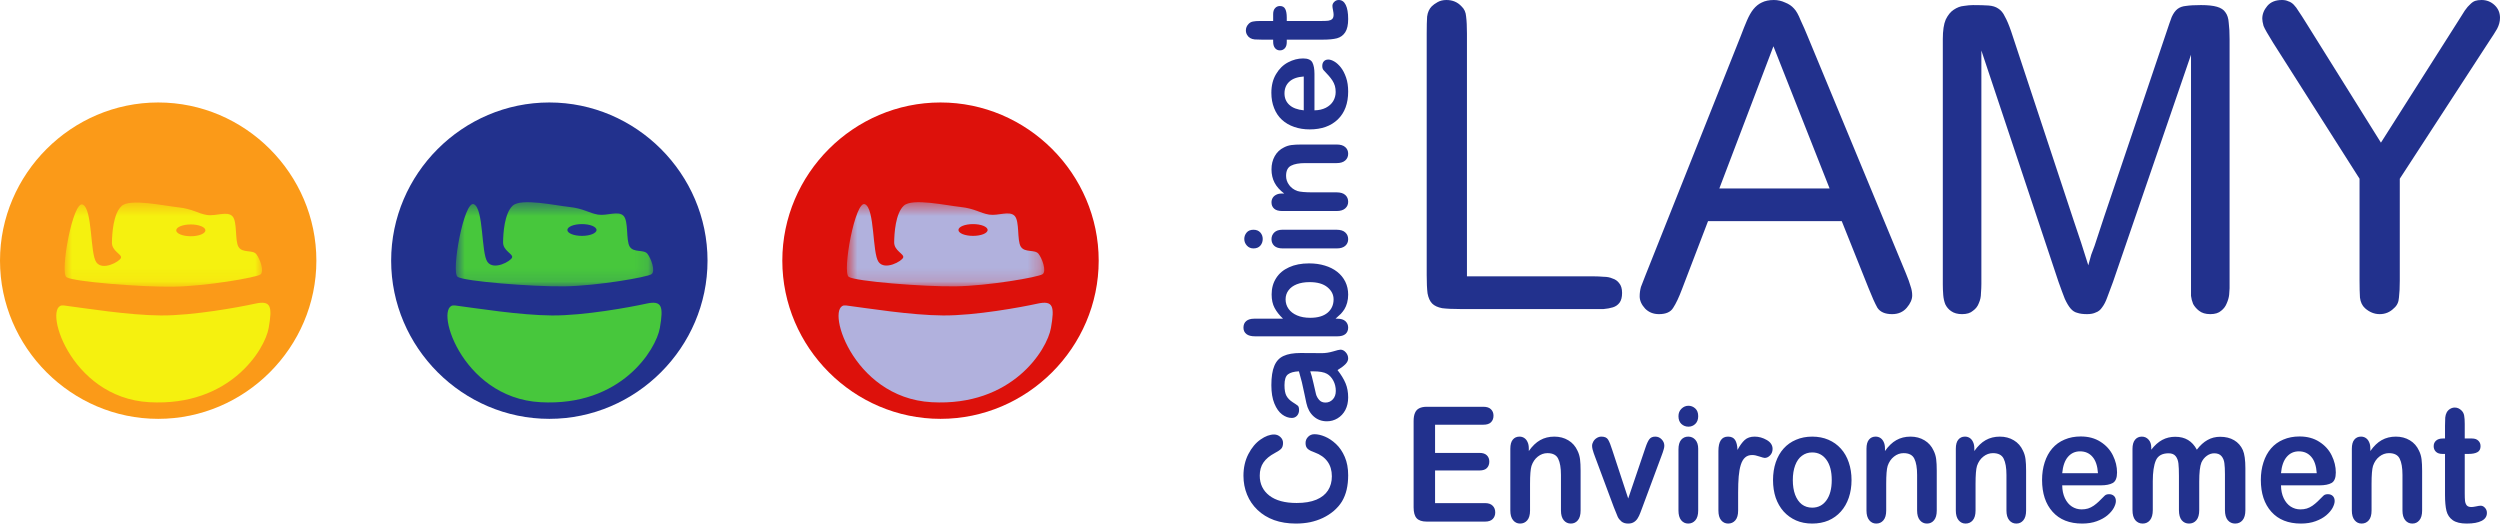
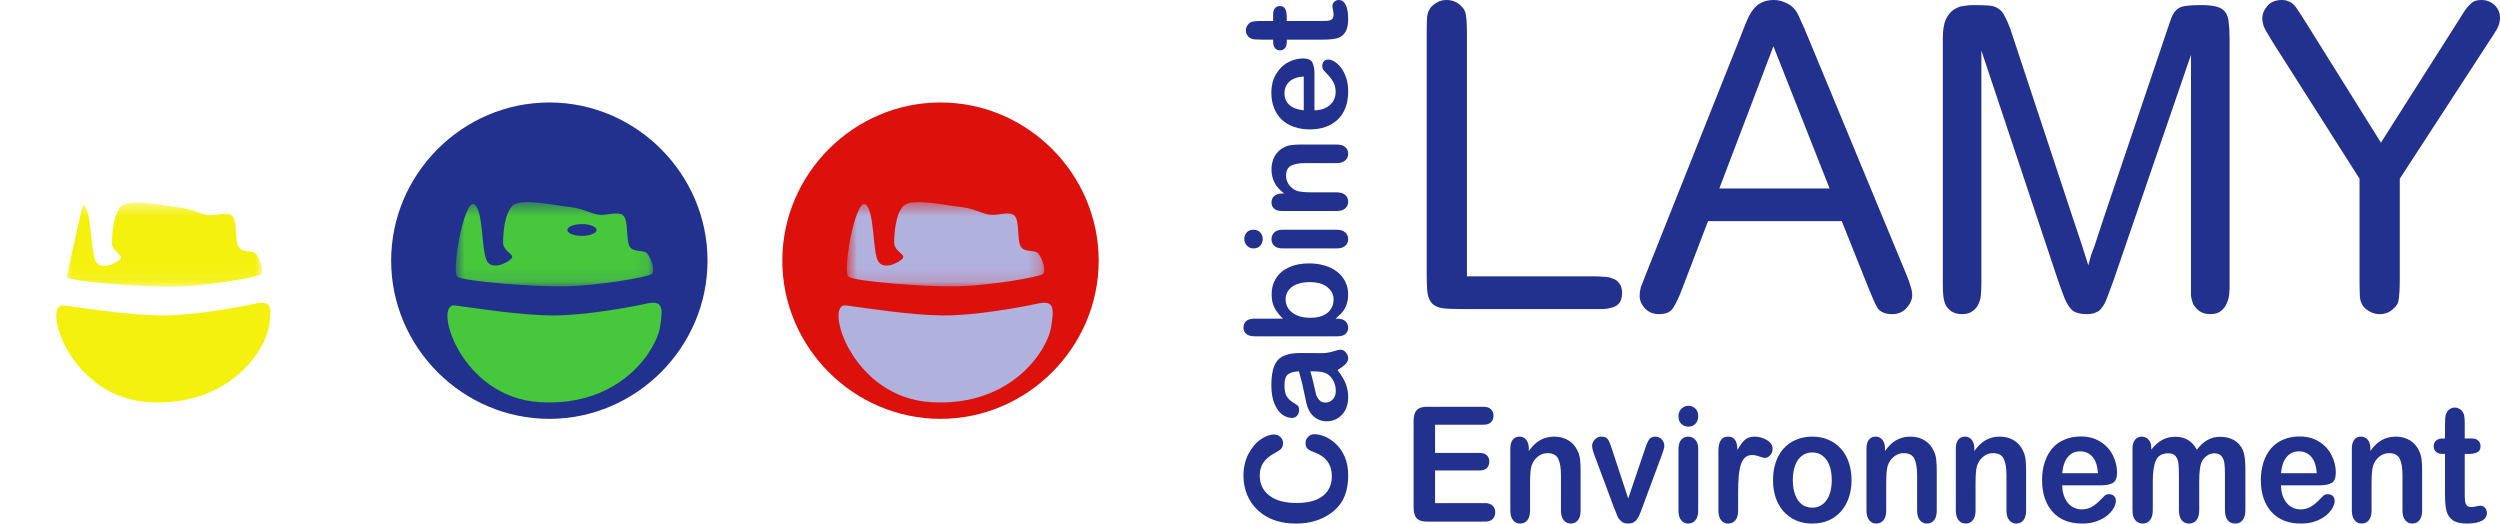
<svg xmlns="http://www.w3.org/2000/svg" width="191" height="40" viewBox="0 0 191 40" fill="none">
  <path d="M112.075 21.113V2.562C112.075 2.022 112.054 1.589 112.011 1.265C111.99 0.941 111.872 0.681 111.659 0.486C111.36 0.162 110.975 0 110.505 0C110.249 0 110.025 0.054 109.833 0.162C109.641 0.27 109.491 0.378 109.384 0.486C109.192 0.681 109.075 0.941 109.032 1.265C109.011 1.568 109 2 109 2.562V21.016C109 21.6 109.021 22.065 109.064 22.411C109.128 22.756 109.246 23.016 109.416 23.189C109.587 23.362 109.844 23.481 110.185 23.546C110.527 23.589 110.986 23.611 111.563 23.611H121.781C122.037 23.611 122.282 23.611 122.517 23.611C122.774 23.589 123.009 23.546 123.222 23.481C123.436 23.416 123.606 23.297 123.735 23.124C123.863 22.951 123.927 22.703 123.927 22.378C123.927 22.054 123.852 21.805 123.703 21.632C123.574 21.459 123.404 21.34 123.19 21.276C122.998 21.189 122.774 21.146 122.517 21.146C122.261 21.124 122.016 21.113 121.781 21.113L112.075 21.113ZM140.711 16.897L142.761 22.021C143.017 22.67 143.241 23.167 143.433 23.513C143.647 23.838 144.021 24 144.555 24C145.024 24 145.398 23.838 145.676 23.513C145.953 23.189 146.092 22.875 146.092 22.573C146.092 22.335 146.049 22.097 145.964 21.859C145.9 21.622 145.782 21.297 145.612 20.886L138.084 2.724C137.935 2.357 137.764 1.968 137.572 1.557C137.401 1.124 137.23 0.822 137.059 0.649C136.888 0.454 136.664 0.303 136.386 0.195C136.109 0.065 135.82 0 135.522 0C135.158 0 134.849 0.065 134.593 0.195C134.358 0.303 134.144 0.476 133.952 0.714C133.781 0.93 133.621 1.211 133.471 1.557C133.322 1.903 133.162 2.303 132.991 2.757L125.72 21.016C125.57 21.384 125.453 21.686 125.367 21.924C125.303 22.162 125.271 22.4 125.271 22.638C125.271 22.962 125.41 23.276 125.688 23.578C125.965 23.859 126.318 24 126.745 24C127.279 24 127.642 23.838 127.834 23.513C128.047 23.189 128.272 22.713 128.507 22.086L130.493 16.897L140.711 16.897ZM131.357 14.4L135.49 3.535L139.782 14.4H131.357ZM148.431 21.73C148.431 21.989 148.441 22.259 148.463 22.541C148.484 22.8 148.537 23.038 148.623 23.254C148.729 23.47 148.879 23.643 149.071 23.773C149.285 23.924 149.562 24 149.904 24C150.267 24 150.545 23.913 150.737 23.741C150.95 23.589 151.1 23.395 151.185 23.157C151.292 22.919 151.345 22.67 151.345 22.411C151.367 22.13 151.377 21.892 151.377 21.697V3.86L157.271 21.535C157.463 22.076 157.624 22.508 157.752 22.832C157.901 23.157 158.051 23.405 158.2 23.578C158.35 23.751 158.52 23.859 158.713 23.903C158.905 23.968 159.15 24 159.449 24C159.727 24 159.951 23.957 160.122 23.87C160.314 23.805 160.474 23.676 160.603 23.481C160.752 23.286 160.88 23.038 160.987 22.735C161.115 22.411 161.265 22.011 161.435 21.535L167.393 4.184V22.151C167.393 22.238 167.393 22.389 167.393 22.605C167.415 22.8 167.468 23.005 167.554 23.221C167.66 23.416 167.81 23.589 168.002 23.74C168.216 23.913 168.504 24 168.867 24C169.23 24 169.507 23.913 169.7 23.74C169.892 23.589 170.031 23.405 170.116 23.189C170.223 22.951 170.287 22.724 170.308 22.508C170.33 22.292 170.34 22.13 170.34 22.021V2.983C170.34 2.486 170.319 2.075 170.276 1.751C170.255 1.405 170.169 1.134 170.02 0.94C169.892 0.745 169.678 0.605 169.379 0.518C169.08 0.432 168.675 0.388 168.162 0.388C167.671 0.388 167.287 0.41 167.009 0.453C166.753 0.475 166.539 0.551 166.368 0.68C166.198 0.81 166.048 1.015 165.92 1.297C165.813 1.578 165.674 1.978 165.504 2.497L160.763 16.54C160.571 17.102 160.421 17.556 160.314 17.902C160.208 18.226 160.111 18.518 160.026 18.778C159.941 19.015 159.855 19.242 159.77 19.459C159.706 19.675 159.631 19.945 159.546 20.27C159.375 19.707 159.193 19.134 159.001 18.551C158.809 17.967 158.617 17.394 158.424 16.832L153.652 2.399C153.481 1.902 153.321 1.524 153.171 1.264C153.043 0.983 152.872 0.778 152.659 0.648C152.467 0.518 152.221 0.443 151.922 0.421C151.623 0.399 151.228 0.389 150.737 0.389C150.545 0.389 150.31 0.41 150.032 0.453C149.776 0.475 149.52 0.572 149.263 0.745C149.028 0.897 148.826 1.145 148.655 1.491C148.505 1.837 148.431 2.334 148.431 2.983L148.431 21.73ZM180.269 13.654V21.438C180.269 21.957 180.28 22.389 180.301 22.735C180.344 23.081 180.472 23.351 180.686 23.546C181.027 23.849 181.401 24 181.807 24C182.234 24 182.597 23.849 182.896 23.546C183.131 23.351 183.259 23.081 183.28 22.735C183.323 22.389 183.344 21.957 183.344 21.438V13.654L190.199 3.114C190.434 2.768 190.626 2.465 190.776 2.206C190.925 1.924 191 1.643 191 1.362C191 0.973 190.861 0.649 190.584 0.389C190.306 0.13 189.975 0 189.591 0C189.398 0 189.238 0.022 189.11 0.065C188.982 0.108 188.854 0.195 188.726 0.324C188.598 0.433 188.459 0.595 188.309 0.811C188.181 1.027 188.01 1.297 187.797 1.622L181.903 10.898L176.169 1.719C175.956 1.373 175.774 1.092 175.625 0.876C175.497 0.66 175.369 0.487 175.24 0.357C175.112 0.227 174.974 0.141 174.824 0.097C174.696 0.033 174.536 0 174.344 0C173.852 0 173.479 0.152 173.222 0.454C172.966 0.757 172.838 1.081 172.838 1.427C172.838 1.557 172.87 1.741 172.934 1.979C173.02 2.195 173.265 2.627 173.671 3.276L180.269 13.654Z" fill="#22318D" />
  <path d="M113.331 32.448H109.639V34.602H113.038C113.288 34.602 113.474 34.664 113.596 34.788C113.721 34.908 113.783 35.067 113.783 35.267C113.783 35.466 113.722 35.63 113.601 35.757C113.48 35.881 113.292 35.943 113.038 35.943H109.639V38.438H113.458C113.715 38.438 113.908 38.504 114.037 38.636C114.169 38.763 114.236 38.935 114.236 39.15C114.236 39.358 114.169 39.527 114.037 39.659C113.908 39.786 113.715 39.85 113.458 39.85H109.004C108.647 39.85 108.39 39.765 108.232 39.593C108.077 39.422 108 39.144 108 38.761V32.167C108 31.912 108.035 31.704 108.105 31.545C108.175 31.381 108.283 31.263 108.43 31.192C108.581 31.116 108.773 31.078 109.004 31.078H113.331C113.592 31.078 113.785 31.142 113.91 31.269C114.039 31.393 114.103 31.557 114.103 31.76C114.103 31.968 114.039 32.135 113.91 32.263C113.785 32.386 113.592 32.448 113.331 32.448ZM116.801 34.261V34.459C117.066 34.08 117.355 33.803 117.668 33.627C117.984 33.447 118.347 33.358 118.755 33.358C119.152 33.358 119.507 33.451 119.82 33.639C120.133 33.826 120.366 34.092 120.521 34.435C120.62 34.634 120.684 34.85 120.714 35.081C120.743 35.312 120.758 35.608 120.758 35.967V39.007C120.758 39.334 120.688 39.581 120.548 39.749C120.412 39.916 120.234 40 120.013 40C119.789 40 119.607 39.914 119.467 39.743C119.327 39.571 119.257 39.326 119.257 39.007V36.284C119.257 35.745 119.187 35.334 119.047 35.051C118.911 34.764 118.637 34.62 118.225 34.62C117.957 34.62 117.712 34.708 117.491 34.883C117.271 35.055 117.109 35.292 117.006 35.596C116.932 35.839 116.895 36.294 116.895 36.96V39.007C116.895 39.338 116.824 39.587 116.68 39.755C116.54 39.918 116.358 40 116.134 40C115.917 40 115.738 39.914 115.599 39.742C115.459 39.571 115.389 39.326 115.389 39.007V34.285C115.389 33.974 115.451 33.742 115.576 33.591C115.702 33.435 115.873 33.358 116.09 33.358C116.222 33.358 116.342 33.391 116.448 33.459C116.555 33.527 116.64 33.629 116.702 33.764C116.768 33.9 116.801 34.066 116.801 34.261ZM123.175 34.375L124.395 38.085L125.708 34.213C125.811 33.902 125.912 33.683 126.011 33.555C126.111 33.423 126.262 33.358 126.464 33.358C126.655 33.358 126.817 33.427 126.949 33.567C127.086 33.707 127.154 33.868 127.154 34.052C127.154 34.123 127.141 34.207 127.115 34.303C127.093 34.399 127.065 34.489 127.032 34.572C127.003 34.656 126.968 34.752 126.927 34.86L125.482 38.749C125.441 38.861 125.388 39.002 125.322 39.174C125.259 39.346 125.187 39.493 125.106 39.617C125.029 39.736 124.932 39.83 124.814 39.898C124.7 39.966 124.56 40 124.395 40C124.181 40 124.01 39.948 123.881 39.844C123.756 39.736 123.662 39.621 123.6 39.497C123.541 39.37 123.44 39.12 123.296 38.749L121.862 34.901C121.829 34.806 121.794 34.71 121.757 34.614C121.724 34.519 121.694 34.421 121.669 34.321C121.647 34.221 121.635 34.136 121.635 34.064C121.635 33.952 121.667 33.842 121.729 33.735C121.792 33.623 121.878 33.533 121.989 33.465C122.099 33.394 122.219 33.358 122.347 33.358C122.597 33.358 122.769 33.435 122.86 33.591C122.956 33.746 123.061 34.008 123.175 34.375ZM129.742 34.285V39.007C129.742 39.334 129.67 39.581 129.527 39.749C129.383 39.916 129.201 40 128.98 40C128.76 40 128.579 39.914 128.439 39.743C128.303 39.571 128.235 39.326 128.235 39.007V34.333C128.235 34.01 128.303 33.767 128.439 33.603C128.579 33.44 128.76 33.358 128.98 33.358C129.201 33.358 129.383 33.44 129.527 33.603C129.67 33.767 129.742 33.994 129.742 34.285ZM128.997 32.598C128.787 32.598 128.607 32.528 128.456 32.388C128.309 32.249 128.235 32.051 128.235 31.796C128.235 31.564 128.311 31.375 128.462 31.227C128.616 31.076 128.794 31 128.997 31C129.192 31 129.365 31.068 129.515 31.203C129.666 31.339 129.742 31.537 129.742 31.796C129.742 32.047 129.668 32.245 129.521 32.388C129.374 32.528 129.199 32.598 128.997 32.598ZM132.793 37.642V39.007C132.793 39.338 132.722 39.587 132.578 39.755C132.435 39.918 132.253 40 132.032 40C131.815 40 131.636 39.916 131.497 39.748C131.357 39.581 131.287 39.334 131.287 39.007V34.459C131.287 33.725 131.531 33.358 132.021 33.358C132.271 33.358 132.451 33.443 132.562 33.615C132.672 33.786 132.733 34.04 132.744 34.375C132.924 34.04 133.108 33.786 133.295 33.615C133.487 33.443 133.741 33.358 134.057 33.358C134.373 33.358 134.681 33.443 134.979 33.615C135.276 33.786 135.425 34.014 135.425 34.297C135.425 34.497 135.361 34.662 135.232 34.794C135.107 34.921 134.971 34.985 134.824 34.985C134.769 34.985 134.635 34.949 134.421 34.877C134.211 34.802 134.026 34.764 133.864 34.764C133.643 34.764 133.463 34.828 133.323 34.955C133.183 35.079 133.075 35.264 132.997 35.512C132.92 35.759 132.867 36.054 132.837 36.398C132.808 36.737 132.793 37.151 132.793 37.642ZM141.457 36.679C141.457 37.165 141.387 37.614 141.247 38.025C141.107 38.436 140.905 38.789 140.64 39.084C140.375 39.38 140.059 39.607 139.691 39.767C139.323 39.922 138.909 40 138.45 40C137.993 40 137.583 39.92 137.219 39.761C136.855 39.601 136.538 39.373 136.27 39.078C136.005 38.779 135.803 38.428 135.663 38.025C135.527 37.618 135.459 37.169 135.459 36.679C135.459 36.184 135.529 35.731 135.668 35.32C135.808 34.91 136.009 34.558 136.27 34.267C136.531 33.976 136.847 33.753 137.219 33.597C137.591 33.437 138.001 33.358 138.45 33.358C138.906 33.358 139.32 33.437 139.691 33.597C140.063 33.757 140.381 33.984 140.646 34.279C140.911 34.574 141.111 34.925 141.247 35.332C141.387 35.739 141.457 36.188 141.457 36.679ZM139.945 36.679C139.945 36.013 139.809 35.494 139.537 35.123C139.268 34.752 138.906 34.566 138.449 34.566C138.155 34.566 137.896 34.65 137.671 34.818C137.447 34.981 137.274 35.225 137.153 35.548C137.031 35.871 136.971 36.248 136.971 36.679C136.971 37.106 137.029 37.479 137.147 37.798C137.269 38.117 137.44 38.362 137.66 38.534C137.885 38.701 138.148 38.785 138.45 38.785C138.906 38.785 139.268 38.6 139.537 38.229C139.809 37.854 139.945 37.337 139.945 36.679ZM144.012 34.261V34.459C144.277 34.08 144.565 33.802 144.878 33.627C145.195 33.447 145.557 33.358 145.965 33.358C146.363 33.358 146.718 33.451 147.03 33.639C147.343 33.826 147.577 34.092 147.731 34.435C147.83 34.634 147.895 34.849 147.924 35.081C147.954 35.312 147.968 35.608 147.968 35.967V39.006C147.968 39.334 147.898 39.581 147.759 39.748C147.623 39.916 147.444 40 147.223 40C146.999 40 146.817 39.914 146.677 39.742C146.537 39.571 146.467 39.325 146.467 39.006V36.284C146.467 35.745 146.398 35.334 146.258 35.051C146.122 34.764 145.848 34.62 145.436 34.62C145.167 34.62 144.922 34.708 144.702 34.883C144.481 35.055 144.319 35.292 144.216 35.596C144.142 35.839 144.106 36.294 144.106 36.96V39.006C144.106 39.337 144.034 39.587 143.89 39.754C143.751 39.918 143.569 40 143.344 40C143.127 40 142.949 39.914 142.809 39.742C142.669 39.571 142.599 39.325 142.599 39.006V34.285C142.599 33.974 142.662 33.742 142.787 33.591C142.912 33.435 143.083 33.357 143.3 33.357C143.432 33.357 143.552 33.391 143.659 33.459C143.765 33.527 143.85 33.629 143.913 33.764C143.979 33.9 144.012 34.066 144.012 34.261ZM150.838 34.261V34.459C151.103 34.08 151.391 33.802 151.704 33.627C152.02 33.447 152.383 33.358 152.791 33.358C153.188 33.358 153.543 33.451 153.856 33.639C154.169 33.826 154.402 34.092 154.557 34.435C154.656 34.634 154.721 34.849 154.75 35.081C154.78 35.312 154.794 35.608 154.794 35.967V39.006C154.794 39.334 154.724 39.581 154.585 39.748C154.448 39.916 154.27 40 154.049 40C153.825 40 153.643 39.914 153.503 39.742C153.363 39.571 153.293 39.325 153.293 39.006V36.284C153.293 35.745 153.223 35.334 153.084 35.051C152.948 34.764 152.673 34.62 152.261 34.62C151.993 34.62 151.748 34.708 151.528 34.883C151.307 35.055 151.145 35.292 151.042 35.596C150.968 35.839 150.932 36.294 150.932 36.96V39.006C150.932 39.337 150.86 39.587 150.716 39.754C150.577 39.918 150.394 40 150.17 40C149.953 40 149.775 39.914 149.635 39.742C149.495 39.571 149.425 39.325 149.425 39.006V34.285C149.425 33.974 149.488 33.742 149.613 33.591C149.738 33.435 149.909 33.357 150.126 33.357C150.258 33.357 150.378 33.391 150.485 33.459C150.591 33.527 150.676 33.629 150.738 33.764C150.805 33.9 150.838 34.066 150.838 34.261ZM160.5 37.08H157.553C157.557 37.451 157.625 37.778 157.758 38.061C157.894 38.344 158.072 38.558 158.293 38.701C158.517 38.845 158.764 38.917 159.032 38.917C159.212 38.917 159.376 38.895 159.523 38.851C159.674 38.803 159.819 38.731 159.959 38.635C160.099 38.536 160.228 38.43 160.346 38.318C160.463 38.207 160.616 38.055 160.804 37.864C160.881 37.792 160.991 37.756 161.135 37.756C161.289 37.756 161.414 37.802 161.51 37.893C161.606 37.985 161.653 38.115 161.653 38.282C161.653 38.43 161.6 38.603 161.493 38.803C161.387 38.998 161.225 39.188 161.008 39.371C160.794 39.551 160.524 39.701 160.197 39.82C159.873 39.94 159.499 40 159.076 40C158.109 40 157.356 39.701 156.819 39.102C156.282 38.504 156.014 37.692 156.014 36.667C156.014 36.184 156.08 35.737 156.212 35.326C156.345 34.911 156.538 34.556 156.792 34.261C157.046 33.966 157.358 33.741 157.73 33.585C158.101 33.425 158.513 33.346 158.966 33.346C159.554 33.346 160.058 33.481 160.478 33.752C160.901 34.02 161.217 34.367 161.427 34.794C161.637 35.221 161.742 35.656 161.742 36.098C161.742 36.509 161.633 36.776 161.416 36.9C161.199 37.02 160.894 37.08 160.5 37.08ZM157.553 36.152H160.285C160.248 35.594 160.108 35.177 159.866 34.901C159.626 34.622 159.31 34.483 158.916 34.483C158.541 34.483 158.232 34.624 157.989 34.907C157.75 35.187 157.605 35.602 157.553 36.152ZM168.021 36.798V38.971C168.021 39.314 167.95 39.571 167.806 39.742C167.663 39.914 167.473 40 167.238 40C167.01 40 166.824 39.914 166.68 39.742C166.541 39.571 166.471 39.314 166.471 38.971V36.367C166.471 35.957 166.458 35.638 166.432 35.41C166.406 35.183 166.336 34.997 166.222 34.854C166.108 34.706 165.928 34.632 165.682 34.632C165.189 34.632 164.863 34.816 164.705 35.183C164.55 35.55 164.473 36.076 164.473 36.763V38.971C164.473 39.31 164.401 39.567 164.258 39.743C164.118 39.914 163.932 40 163.701 40C163.472 40 163.285 39.914 163.138 39.743C162.994 39.567 162.922 39.31 162.922 38.971V34.297C162.922 33.99 162.987 33.757 163.116 33.597C163.248 33.437 163.421 33.358 163.634 33.358C163.84 33.358 164.011 33.433 164.147 33.585C164.287 33.733 164.357 33.938 164.357 34.201V34.357C164.618 34.018 164.898 33.769 165.196 33.609C165.494 33.449 165.825 33.37 166.189 33.37C166.568 33.37 166.894 33.451 167.166 33.615C167.438 33.779 167.663 34.026 167.839 34.357C168.093 34.022 168.365 33.775 168.656 33.615C168.946 33.451 169.268 33.37 169.622 33.37C170.034 33.37 170.389 33.457 170.687 33.633C170.984 33.808 171.207 34.06 171.354 34.387C171.483 34.682 171.547 35.147 171.547 35.781V38.971C171.547 39.314 171.476 39.571 171.332 39.742C171.189 39.914 170.999 40 170.764 40C170.536 40 170.348 39.914 170.201 39.742C170.057 39.567 169.986 39.31 169.986 38.971V36.224C169.986 35.873 169.971 35.592 169.942 35.38C169.916 35.169 169.842 34.991 169.721 34.848C169.599 34.704 169.415 34.632 169.169 34.632C168.97 34.632 168.781 34.696 168.601 34.824C168.424 34.951 168.286 35.123 168.187 35.338C168.076 35.614 168.021 36.1 168.021 36.798ZM177.214 37.08H174.268C174.271 37.451 174.34 37.778 174.472 38.061C174.608 38.344 174.786 38.558 175.007 38.701C175.232 38.845 175.478 38.917 175.747 38.917C175.927 38.917 176.091 38.895 176.238 38.851C176.389 38.803 176.534 38.731 176.674 38.635C176.813 38.536 176.942 38.43 177.06 38.318C177.178 38.207 177.33 38.055 177.518 37.864C177.595 37.792 177.706 37.756 177.849 37.756C178.004 37.756 178.129 37.802 178.224 37.893C178.32 37.985 178.368 38.115 178.368 38.282C178.368 38.43 178.314 38.603 178.208 38.803C178.101 38.998 177.939 39.188 177.722 39.371C177.509 39.551 177.238 39.701 176.911 39.82C176.587 39.94 176.214 40 175.791 40C174.823 40 174.071 39.701 173.534 39.102C172.997 38.504 172.728 37.692 172.728 36.667C172.728 36.184 172.794 35.737 172.927 35.326C173.059 34.911 173.252 34.556 173.506 34.261C173.76 33.966 174.073 33.741 174.444 33.585C174.816 33.425 175.228 33.346 175.68 33.346C176.269 33.346 176.773 33.481 177.192 33.752C177.615 34.02 177.932 34.367 178.141 34.794C178.351 35.221 178.456 35.656 178.456 36.098C178.456 36.509 178.347 36.776 178.13 36.9C177.913 37.02 177.608 37.08 177.214 37.08ZM174.268 36.152H176.999C176.963 35.594 176.823 35.177 176.58 34.901C176.341 34.622 176.024 34.483 175.631 34.483C175.256 34.483 174.947 34.624 174.704 34.907C174.465 35.187 174.319 35.602 174.268 36.152ZM181.094 34.261V34.459C181.359 34.08 181.647 33.802 181.96 33.627C182.276 33.447 182.639 33.358 183.047 33.358C183.444 33.358 183.799 33.451 184.112 33.639C184.425 33.826 184.658 34.092 184.813 34.435C184.912 34.634 184.977 34.849 185.006 35.081C185.035 35.312 185.05 35.608 185.05 35.967V39.006C185.05 39.334 184.98 39.581 184.84 39.748C184.704 39.916 184.526 40 184.305 40C184.081 40 183.899 39.914 183.759 39.742C183.619 39.571 183.549 39.325 183.549 39.006V36.284C183.549 35.745 183.479 35.334 183.34 35.051C183.203 34.764 182.929 34.62 182.517 34.62C182.249 34.62 182.004 34.708 181.783 34.883C181.563 35.055 181.401 35.292 181.298 35.596C181.224 35.839 181.187 36.294 181.187 36.96V39.006C181.187 39.337 181.116 39.587 180.972 39.754C180.832 39.918 180.65 40 180.426 40C180.209 40 180.03 39.914 179.891 39.742C179.751 39.571 179.681 39.325 179.681 39.006V34.285C179.681 33.974 179.744 33.742 179.869 33.591C179.994 33.435 180.165 33.357 180.382 33.357C180.514 33.357 180.634 33.391 180.74 33.459C180.847 33.527 180.932 33.629 180.994 33.764C181.061 33.9 181.094 34.066 181.094 34.261ZM186.634 33.501H186.799V32.52C186.799 32.257 186.805 32.051 186.816 31.903C186.831 31.752 186.867 31.622 186.926 31.515C186.985 31.403 187.07 31.313 187.18 31.245C187.291 31.173 187.414 31.137 187.55 31.137C187.741 31.137 187.914 31.215 188.069 31.371C188.172 31.475 188.236 31.602 188.262 31.754C188.291 31.901 188.306 32.113 188.306 32.388V33.501H188.858C189.071 33.501 189.233 33.557 189.343 33.669C189.457 33.776 189.514 33.916 189.514 34.088C189.514 34.307 189.433 34.461 189.272 34.548C189.113 34.636 188.885 34.68 188.587 34.68H188.306V37.684C188.306 37.939 188.313 38.137 188.328 38.276C188.346 38.412 188.391 38.524 188.46 38.612C188.534 38.695 188.652 38.737 188.814 38.737C188.902 38.737 189.021 38.721 189.172 38.689C189.323 38.654 189.441 38.636 189.525 38.636C189.647 38.636 189.755 38.689 189.851 38.797C189.95 38.901 190 39.03 190 39.186C190 39.449 189.868 39.651 189.603 39.79C189.338 39.93 188.957 40 188.46 40C187.99 40 187.633 39.914 187.39 39.742C187.147 39.571 186.987 39.334 186.91 39.031C186.836 38.727 186.799 38.322 186.799 37.816V34.68H186.601C186.384 34.68 186.218 34.624 186.104 34.513C185.99 34.401 185.933 34.259 185.933 34.088C185.933 33.916 185.992 33.776 186.11 33.669C186.231 33.557 186.406 33.501 186.634 33.501Z" fill="#22318D" />
  <path d="M100.425 33.174C100.671 33.174 100.938 33.235 101.227 33.357C101.512 33.475 101.793 33.663 102.071 33.921C102.346 34.179 102.569 34.508 102.741 34.908C102.914 35.308 103 35.775 103 36.308C103 36.712 102.961 37.079 102.884 37.41C102.806 37.74 102.687 38.041 102.525 38.313C102.36 38.581 102.143 38.828 101.876 39.055C101.633 39.257 101.362 39.429 101.063 39.572C100.761 39.715 100.439 39.822 100.098 39.895C99.756 39.965 99.394 40 99.01 40C98.388 40 97.83 39.911 97.338 39.734C96.845 39.553 96.425 39.295 96.076 38.961C95.725 38.627 95.457 38.235 95.274 37.786C95.091 37.337 95 36.858 95 36.349C95 35.73 95.125 35.178 95.375 34.694C95.624 34.21 95.934 33.839 96.303 33.581C96.669 33.324 97.016 33.195 97.343 33.195C97.522 33.195 97.681 33.258 97.818 33.383C97.955 33.508 98.024 33.66 98.024 33.837C98.024 34.036 97.976 34.186 97.881 34.286C97.786 34.384 97.623 34.494 97.391 34.615C97.007 34.818 96.72 35.056 96.53 35.331C96.34 35.603 96.245 35.939 96.245 36.339C96.245 36.976 96.49 37.484 96.979 37.864C97.468 38.24 98.163 38.428 99.063 38.428C99.665 38.428 100.166 38.344 100.567 38.177C100.965 38.01 101.262 37.773 101.459 37.467C101.656 37.161 101.754 36.802 101.754 36.391C101.754 35.946 101.644 35.569 101.422 35.263C101.197 34.953 100.868 34.72 100.435 34.563C100.231 34.497 100.066 34.415 99.939 34.318C99.809 34.22 99.744 34.064 99.744 33.848C99.744 33.663 99.809 33.505 99.939 33.373C100.069 33.24 100.231 33.174 100.425 33.174ZM102.187 28.275C102.458 28.62 102.662 28.954 102.799 29.278C102.933 29.598 103 29.959 103 30.359C103 30.725 102.928 31.047 102.784 31.325C102.636 31.6 102.437 31.813 102.187 31.962C101.937 32.112 101.667 32.187 101.375 32.187C100.981 32.187 100.645 32.063 100.367 31.816C100.089 31.569 99.902 31.23 99.807 30.798C99.786 30.707 99.739 30.483 99.665 30.124C99.591 29.765 99.524 29.459 99.464 29.205C99.401 28.947 99.325 28.669 99.237 28.369C98.857 28.387 98.579 28.463 98.404 28.599C98.224 28.731 98.135 29.008 98.135 29.43C98.135 29.792 98.186 30.065 98.287 30.249C98.39 30.43 98.543 30.587 98.747 30.719C98.951 30.848 99.086 30.941 99.153 30.996C99.216 31.048 99.248 31.163 99.248 31.341C99.248 31.501 99.197 31.64 99.095 31.759C98.989 31.874 98.856 31.931 98.694 31.931C98.441 31.931 98.194 31.842 97.955 31.665C97.716 31.487 97.519 31.21 97.364 30.834C97.209 30.458 97.132 29.99 97.132 29.43C97.132 28.803 97.207 28.31 97.359 27.951C97.507 27.593 97.742 27.34 98.066 27.194C98.39 27.044 98.819 26.97 99.353 26.97C99.691 26.97 99.978 26.971 100.214 26.975C100.449 26.975 100.711 26.977 101 26.98C101.271 26.98 101.554 26.936 101.85 26.849C102.142 26.759 102.33 26.714 102.414 26.714C102.562 26.714 102.697 26.783 102.82 26.923C102.94 27.058 103 27.213 103 27.387C103 27.534 102.931 27.678 102.794 27.821C102.653 27.964 102.451 28.115 102.187 28.275ZM100.103 28.369C100.18 28.578 100.263 28.883 100.351 29.283C100.435 29.68 100.499 29.955 100.541 30.108C100.58 30.262 100.659 30.408 100.778 30.547C100.894 30.686 101.058 30.756 101.269 30.756C101.487 30.756 101.674 30.674 101.828 30.511C101.98 30.347 102.055 30.133 102.055 29.868C102.055 29.586 101.994 29.327 101.871 29.09C101.744 28.85 101.582 28.674 101.385 28.562C101.167 28.434 100.808 28.369 100.309 28.369H100.103ZM95.823 24.348H98.024C97.742 24.08 97.528 23.806 97.38 23.528C97.229 23.249 97.153 22.905 97.153 22.494C97.153 22.02 97.267 21.606 97.496 21.251C97.721 20.892 98.05 20.615 98.483 20.42C98.912 20.222 99.422 20.123 100.013 20.123C100.449 20.123 100.851 20.178 101.216 20.29C101.579 20.398 101.894 20.556 102.161 20.765C102.428 20.974 102.636 21.228 102.784 21.528C102.928 21.824 103 22.151 103 22.509C103 22.729 102.974 22.936 102.921 23.131C102.868 23.322 102.799 23.486 102.715 23.622C102.627 23.758 102.537 23.874 102.446 23.972C102.354 24.066 102.217 24.191 102.034 24.348H102.177C102.448 24.348 102.653 24.412 102.794 24.541C102.931 24.67 103 24.834 103 25.032C103 25.234 102.931 25.396 102.794 25.518C102.653 25.636 102.448 25.695 102.177 25.695H95.886C95.595 25.695 95.375 25.638 95.227 25.523C95.076 25.404 95 25.241 95 25.032C95 24.813 95.072 24.644 95.216 24.525C95.357 24.407 95.559 24.348 95.823 24.348ZM100.103 24.28C100.676 24.28 101.118 24.151 101.427 23.893C101.733 23.632 101.886 23.291 101.886 22.87C101.886 22.511 101.73 22.203 101.417 21.945C101.1 21.684 100.648 21.554 100.061 21.554C99.681 21.554 99.353 21.608 99.079 21.716C98.805 21.824 98.594 21.977 98.446 22.175C98.295 22.374 98.219 22.605 98.219 22.87C98.219 23.141 98.295 23.383 98.446 23.596C98.594 23.808 98.81 23.975 99.095 24.097C99.376 24.219 99.712 24.28 100.103 24.28ZM97.96 17.553H102.124C102.412 17.553 102.631 17.621 102.778 17.757C102.926 17.893 103 18.065 103 18.274C103 18.483 102.924 18.653 102.773 18.786C102.622 18.915 102.405 18.979 102.124 18.979H98.003C97.718 18.979 97.503 18.915 97.359 18.786C97.215 18.653 97.142 18.483 97.142 18.274C97.142 18.065 97.215 17.893 97.359 17.757C97.503 17.621 97.704 17.553 97.96 17.553ZM96.472 18.258C96.472 18.457 96.411 18.627 96.288 18.77C96.164 18.909 95.99 18.979 95.765 18.979C95.561 18.979 95.394 18.907 95.264 18.765C95.13 18.619 95.063 18.45 95.063 18.258C95.063 18.074 95.123 17.91 95.243 17.767C95.362 17.625 95.537 17.553 95.765 17.553C95.987 17.553 96.161 17.623 96.288 17.762C96.411 17.901 96.472 18.067 96.472 18.258ZM97.939 14.785H98.113C97.779 14.534 97.535 14.261 97.38 13.965C97.222 13.666 97.142 13.323 97.142 12.936C97.142 12.56 97.225 12.224 97.391 11.928C97.556 11.633 97.79 11.411 98.092 11.265C98.268 11.171 98.458 11.11 98.662 11.082C98.866 11.055 99.127 11.041 99.443 11.041H102.124C102.412 11.041 102.631 11.107 102.778 11.239C102.926 11.368 103 11.537 103 11.746C103 11.958 102.924 12.13 102.773 12.263C102.622 12.395 102.405 12.461 102.124 12.461H99.723C99.248 12.461 98.886 12.527 98.636 12.659C98.382 12.788 98.256 13.048 98.256 13.438C98.256 13.692 98.333 13.923 98.488 14.132C98.639 14.341 98.849 14.494 99.116 14.592C99.331 14.662 99.732 14.696 100.319 14.696H102.124C102.416 14.696 102.636 14.764 102.784 14.9C102.928 15.032 103 15.205 103 15.417C103 15.623 102.924 15.791 102.773 15.924C102.622 16.056 102.405 16.122 102.124 16.122H97.96C97.686 16.122 97.482 16.063 97.348 15.944C97.211 15.826 97.142 15.664 97.142 15.459C97.142 15.334 97.172 15.22 97.232 15.119C97.292 15.018 97.382 14.938 97.501 14.879C97.621 14.816 97.767 14.785 97.939 14.785ZM100.425 5.64V8.429C100.752 8.426 101.04 8.361 101.29 8.236C101.54 8.107 101.728 7.938 101.855 7.729C101.981 7.517 102.045 7.284 102.045 7.03C102.045 6.859 102.025 6.704 101.987 6.565C101.944 6.422 101.881 6.285 101.797 6.152C101.709 6.02 101.616 5.898 101.517 5.787C101.419 5.675 101.285 5.531 101.116 5.353C101.053 5.28 101.021 5.176 101.021 5.04C101.021 4.894 101.061 4.775 101.142 4.685C101.223 4.594 101.338 4.549 101.485 4.549C101.616 4.549 101.769 4.599 101.944 4.7C102.117 4.801 102.284 4.954 102.446 5.16C102.604 5.362 102.736 5.618 102.842 5.928C102.947 6.234 103 6.587 103 6.988C103 7.903 102.736 8.615 102.208 9.124C101.681 9.632 100.965 9.886 100.061 9.886C99.635 9.886 99.241 9.824 98.879 9.698C98.513 9.573 98.2 9.39 97.939 9.15C97.679 8.91 97.48 8.614 97.343 8.262C97.202 7.91 97.132 7.52 97.132 7.092C97.132 6.535 97.251 6.058 97.491 5.661C97.726 5.261 98.032 4.961 98.409 4.763C98.785 4.564 99.169 4.465 99.559 4.465C99.922 4.465 100.157 4.568 100.266 4.773C100.372 4.979 100.425 5.268 100.425 5.64ZM99.607 8.429V5.844C99.114 5.879 98.747 6.011 98.504 6.241C98.258 6.467 98.135 6.767 98.135 7.139C98.135 7.494 98.259 7.787 98.509 8.017C98.755 8.243 99.121 8.38 99.607 8.429ZM97.269 3.186V3.029H96.404C96.171 3.029 95.99 3.024 95.86 3.013C95.727 3 95.612 2.965 95.517 2.909C95.419 2.853 95.34 2.773 95.28 2.669C95.216 2.564 95.185 2.448 95.185 2.319C95.185 2.138 95.253 1.974 95.391 1.828C95.482 1.73 95.594 1.669 95.728 1.645C95.858 1.617 96.045 1.603 96.288 1.603H97.269V1.081C97.269 0.879 97.318 0.726 97.417 0.621C97.512 0.514 97.635 0.46 97.786 0.46C97.98 0.46 98.115 0.536 98.193 0.689C98.27 0.839 98.309 1.055 98.309 1.337V1.603H100.958C101.183 1.603 101.357 1.596 101.48 1.582C101.6 1.565 101.698 1.523 101.776 1.457C101.85 1.387 101.887 1.276 101.887 1.123C101.887 1.039 101.872 0.926 101.844 0.783C101.813 0.641 101.797 0.529 101.797 0.449C101.797 0.334 101.844 0.232 101.939 0.141C102.031 0.047 102.145 0 102.282 0C102.515 0 102.692 0.125 102.815 0.376C102.938 0.627 103 0.987 103 1.457C103 1.903 102.924 2.24 102.773 2.47C102.622 2.7 102.412 2.852 102.145 2.925C101.878 2.994 101.521 3.029 101.074 3.029H98.309V3.217C98.309 3.423 98.26 3.579 98.161 3.687C98.062 3.795 97.938 3.849 97.786 3.849C97.635 3.849 97.512 3.793 97.417 3.682C97.319 3.567 97.269 3.402 97.269 3.186Z" fill="#22318D" />
  <path d="M29.884 19.914C29.884 13.281 35.337 7.829 41.969 7.829C48.596 7.829 54.055 13.281 54.055 19.914C54.055 26.541 48.597 32 41.969 32C35.337 32 29.884 26.542 29.884 19.914Z" fill="#22318D" />
  <path d="M34.748 23.335C36.427 23.551 39.695 24.084 42.169 24.101C44.643 24.118 48.161 23.466 49.375 23.199C50.589 22.933 50.697 23.404 50.413 25.055C50.124 26.706 47.457 31.069 41.29 30.729C35.128 30.388 33.062 23.114 34.748 23.335Z" fill="#47C73C" />
-   <path d="M0 19.914C0 13.281 5.458 7.829 12.086 7.829C18.718 7.829 24.171 13.281 24.171 19.914C24.171 26.541 18.718 32 12.086 32C5.458 32 0 26.542 0 19.914Z" fill="#FB9A18" />
  <path d="M4.863 23.335C6.542 23.551 9.81 24.084 12.284 24.101C14.758 24.118 18.276 23.466 19.496 23.199C20.71 22.933 20.812 23.404 20.528 25.055C20.239 26.706 17.572 31.069 11.41 30.729C5.248 30.388 3.178 23.114 4.863 23.335Z" fill="#F5F10F" />
  <path d="M59.769 19.914C59.769 13.281 65.222 7.829 71.855 7.829C78.482 7.829 83.94 13.281 83.94 19.914C83.94 26.541 78.482 32 71.855 32C65.222 32 59.769 26.542 59.769 19.914Z" fill="#DD110B" />
  <path d="M64.626 23.335C66.311 23.551 69.574 24.084 72.047 24.101C74.521 24.118 78.045 23.466 79.259 23.199C80.473 22.933 80.581 23.404 80.292 25.055C80.008 26.706 77.336 31.069 71.174 30.729C65.012 30.388 62.947 23.114 64.626 23.335Z" fill="#B1B1DD" />
  <mask id="mask0_14_182" style="mask-type:luminance" maskUnits="userSpaceOnUse" x="4" y="15" width="17" height="7">
    <path d="M20.021 15.476H4.938V21.907H20.021V15.476Z" fill="white" />
  </mask>
  <g mask="url(#mask0_14_182)">
-     <path fill-rule="evenodd" clip-rule="evenodd" d="M5.079 21.178C5.596 21.524 10.775 21.939 13.244 21.904C15.714 21.869 19.585 21.204 19.898 20.971C20.212 20.738 19.859 19.766 19.58 19.416C19.302 19.066 18.533 19.355 18.228 18.872C17.923 18.388 18.155 16.922 17.751 16.513C17.347 16.105 16.493 16.535 15.804 16.422C15.115 16.31 14.701 15.954 13.616 15.839C12.53 15.725 9.941 15.148 9.294 15.736C8.648 16.324 8.561 17.874 8.552 18.535C8.543 19.196 9.334 19.425 9.241 19.701C9.149 19.978 7.845 20.716 7.359 20.038C6.873 19.36 7.076 15.986 6.325 15.632C5.574 15.278 4.562 20.833 5.079 21.178Z" fill="#F5F10F" />
-     <path fill-rule="evenodd" clip-rule="evenodd" d="M13.463 17.598C13.463 17.35 13.962 17.148 14.578 17.148C15.193 17.148 15.693 17.35 15.693 17.598C15.693 17.847 15.193 18.049 14.578 18.049C13.962 18.049 13.463 17.847 13.463 17.598Z" fill="#FB9A18" />
+     <path fill-rule="evenodd" clip-rule="evenodd" d="M5.079 21.178C5.596 21.524 10.775 21.939 13.244 21.904C15.714 21.869 19.585 21.204 19.898 20.971C20.212 20.738 19.859 19.766 19.58 19.416C19.302 19.066 18.533 19.355 18.228 18.872C17.923 18.388 18.155 16.922 17.751 16.513C17.347 16.105 16.493 16.535 15.804 16.422C15.115 16.31 14.701 15.954 13.616 15.839C12.53 15.725 9.941 15.148 9.294 15.736C8.648 16.324 8.561 17.874 8.552 18.535C8.543 19.196 9.334 19.425 9.241 19.701C9.149 19.978 7.845 20.716 7.359 20.038C6.873 19.36 7.076 15.986 6.325 15.632Z" fill="#F5F10F" />
  </g>
  <mask id="mask1_14_182" style="mask-type:luminance" maskUnits="userSpaceOnUse" x="34" y="15" width="16" height="7">
    <path d="M49.904 15.449H34.82V21.879H49.904V15.449Z" fill="white" />
  </mask>
  <g mask="url(#mask1_14_182)">
    <path fill-rule="evenodd" clip-rule="evenodd" d="M34.962 21.151C35.479 21.497 40.657 21.911 43.127 21.877C45.597 21.842 49.468 21.177 49.781 20.944C50.095 20.71 49.742 19.739 49.463 19.389C49.185 19.039 48.416 19.328 48.111 18.844C47.806 18.361 48.038 16.894 47.634 16.486C47.23 16.078 46.376 16.507 45.687 16.395C44.998 16.282 44.583 15.927 43.498 15.812C42.413 15.698 39.824 15.12 39.177 15.709C38.531 16.297 38.444 17.847 38.435 18.508C38.426 19.168 39.217 19.397 39.124 19.674C39.031 19.95 37.728 20.689 37.242 20.011C36.756 19.333 36.959 15.959 36.208 15.605C35.457 15.251 34.445 20.805 34.962 21.151Z" fill="#47C73C" />
    <path fill-rule="evenodd" clip-rule="evenodd" d="M43.346 17.571C43.346 17.322 43.845 17.121 44.461 17.121C45.076 17.121 45.575 17.322 45.575 17.571C45.575 17.82 45.076 18.021 44.461 18.021C43.845 18.021 43.346 17.82 43.346 17.571Z" fill="#22318D" />
  </g>
  <mask id="mask2_14_182" style="mask-type:luminance" maskUnits="userSpaceOnUse" x="64" y="15" width="16" height="7">
    <path d="M79.781 15.449H64.701V21.879H79.781V15.449Z" fill="white" />
  </mask>
  <g mask="url(#mask2_14_182)">
    <path fill-rule="evenodd" clip-rule="evenodd" d="M64.843 21.151C65.36 21.497 70.537 21.911 73.006 21.877C75.476 21.842 79.345 21.177 79.659 20.944C79.972 20.71 79.619 19.739 79.341 19.389C79.062 19.039 78.294 19.328 77.989 18.844C77.684 18.361 77.916 16.894 77.512 16.486C77.108 16.078 76.254 16.507 75.565 16.395C74.876 16.282 74.462 15.927 73.377 15.812C72.293 15.698 69.704 15.12 69.057 15.709C68.411 16.297 68.324 17.847 68.315 18.508C68.306 19.168 69.097 19.397 69.004 19.674C68.911 19.95 67.608 20.689 67.122 20.011C66.636 19.333 66.84 15.959 66.089 15.605C65.338 15.251 64.326 20.805 64.843 21.151Z" fill="#B1B1DD" />
-     <path fill-rule="evenodd" clip-rule="evenodd" d="M73.225 17.571C73.225 17.322 73.724 17.121 74.339 17.121C74.955 17.121 75.454 17.322 75.454 17.571C75.454 17.82 74.955 18.021 74.339 18.021C73.724 18.021 73.225 17.82 73.225 17.571Z" fill="#DD110B" />
  </g>
</svg>